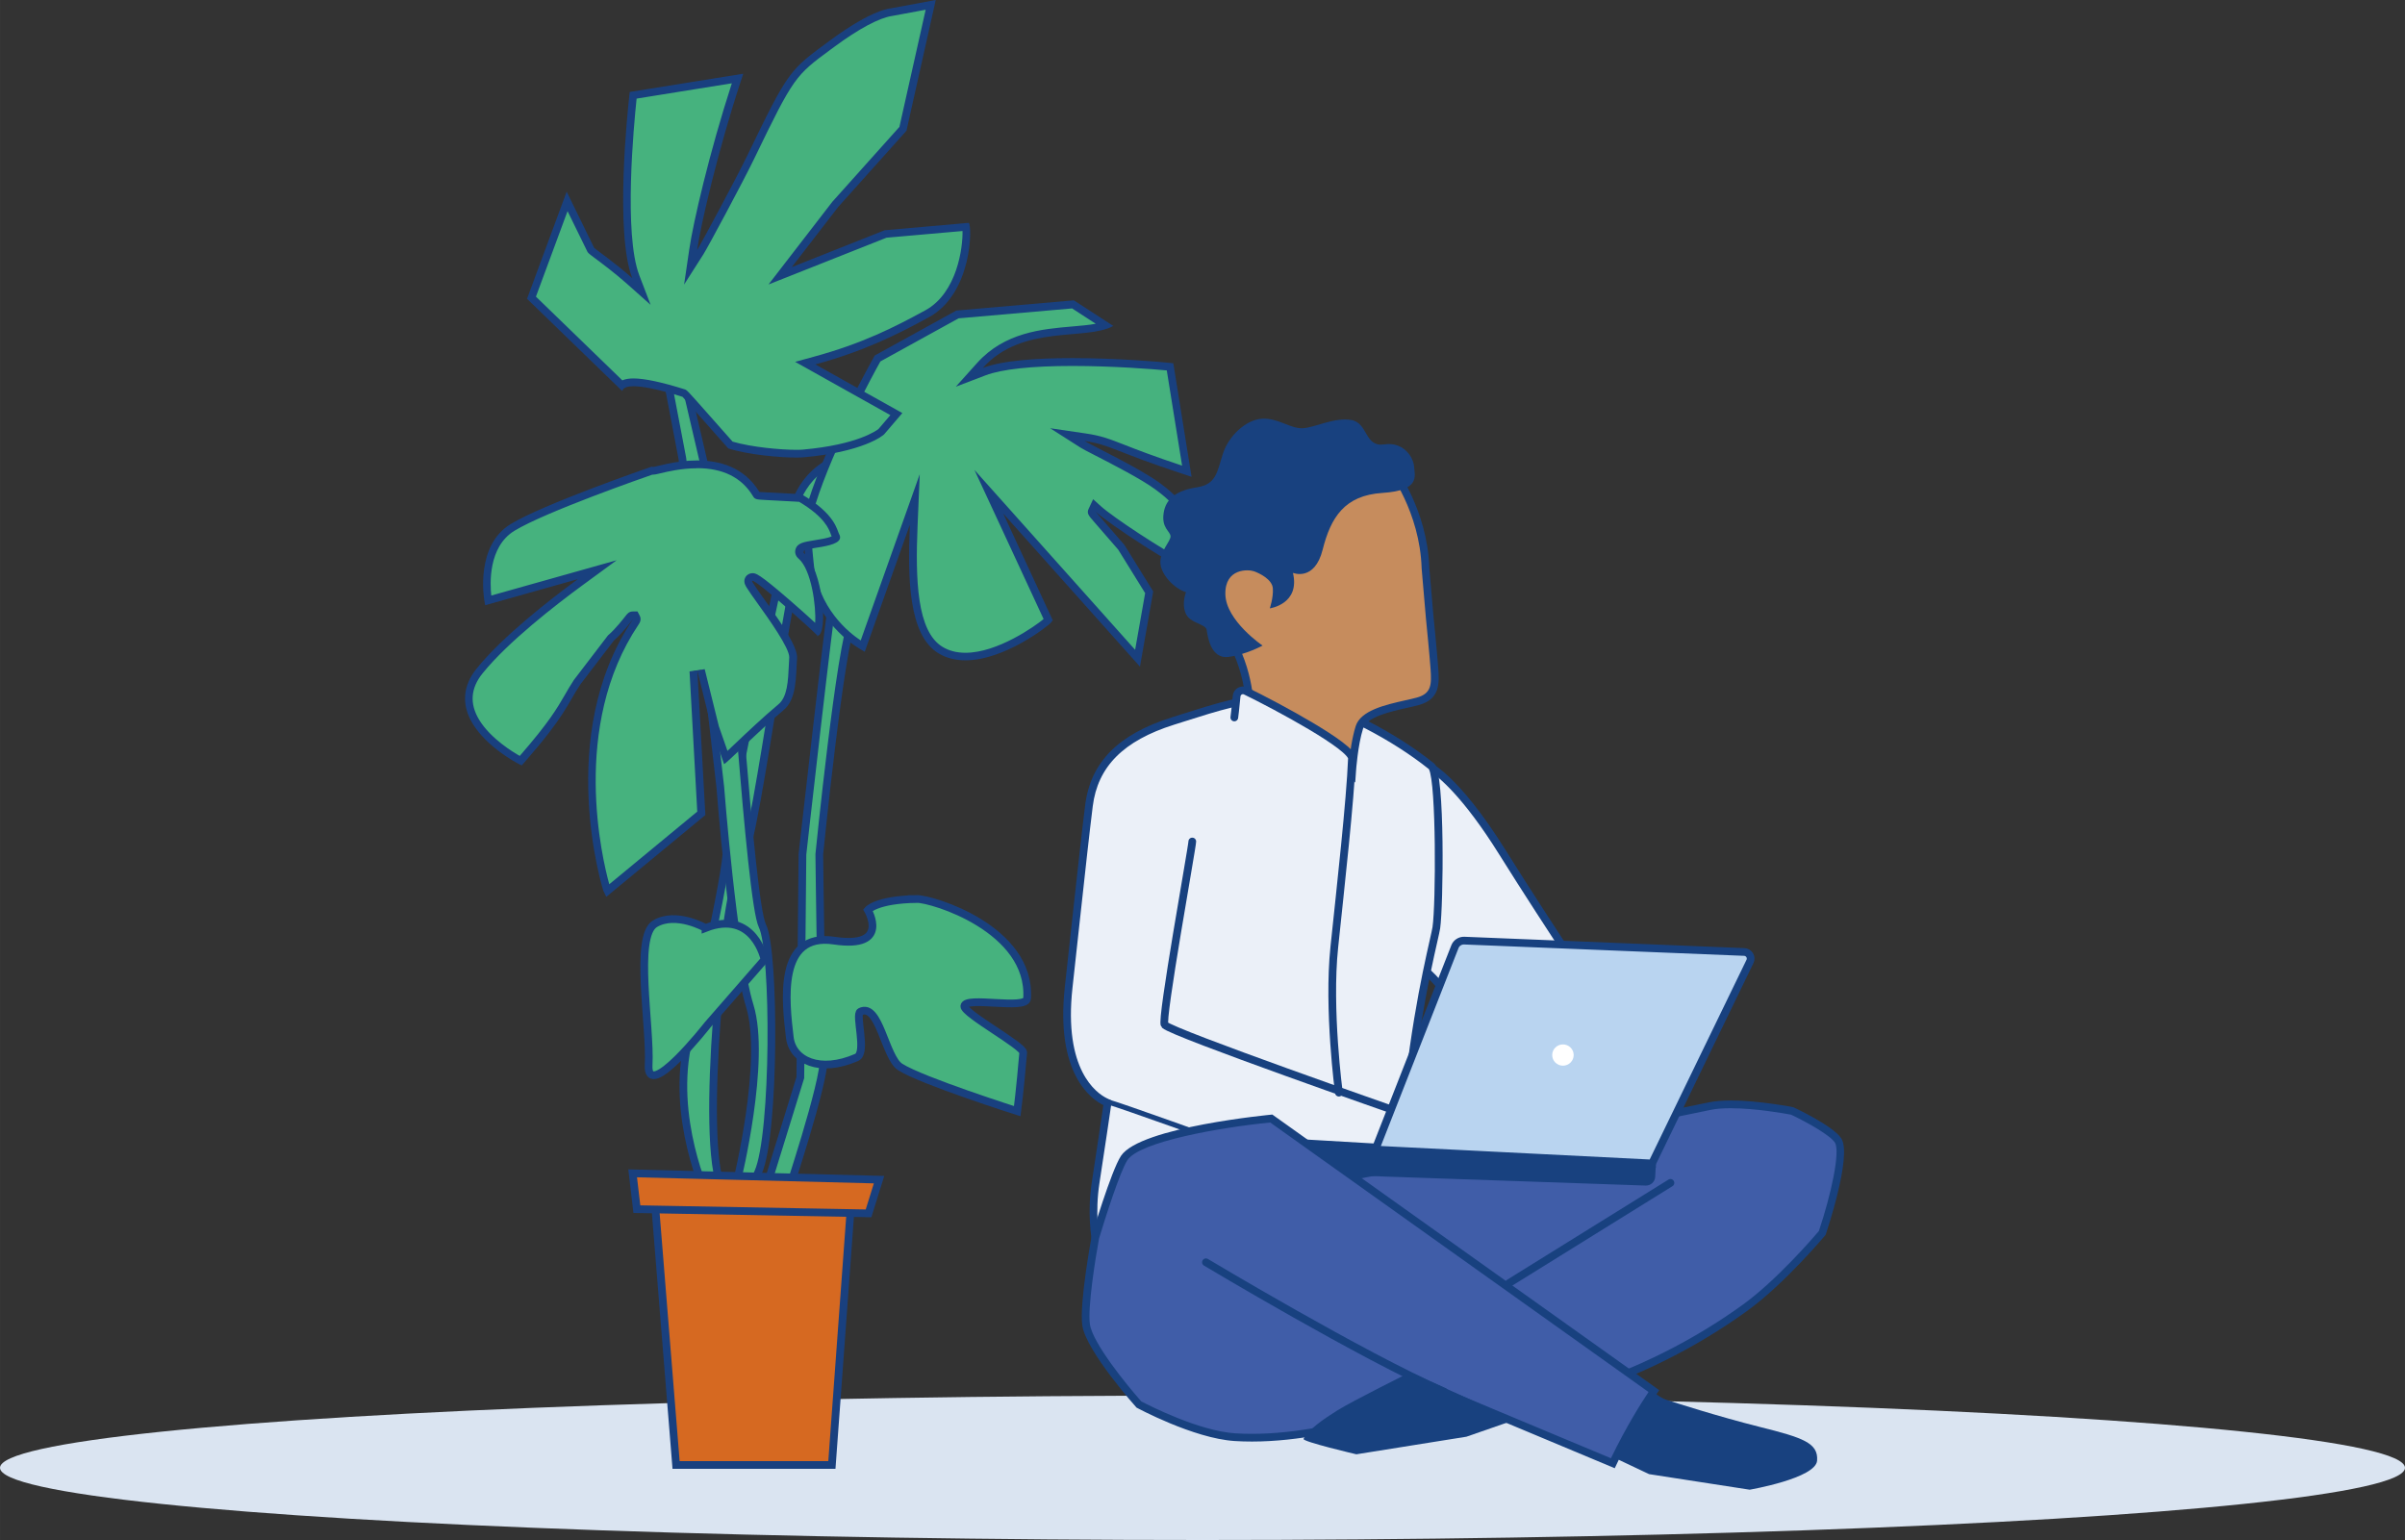
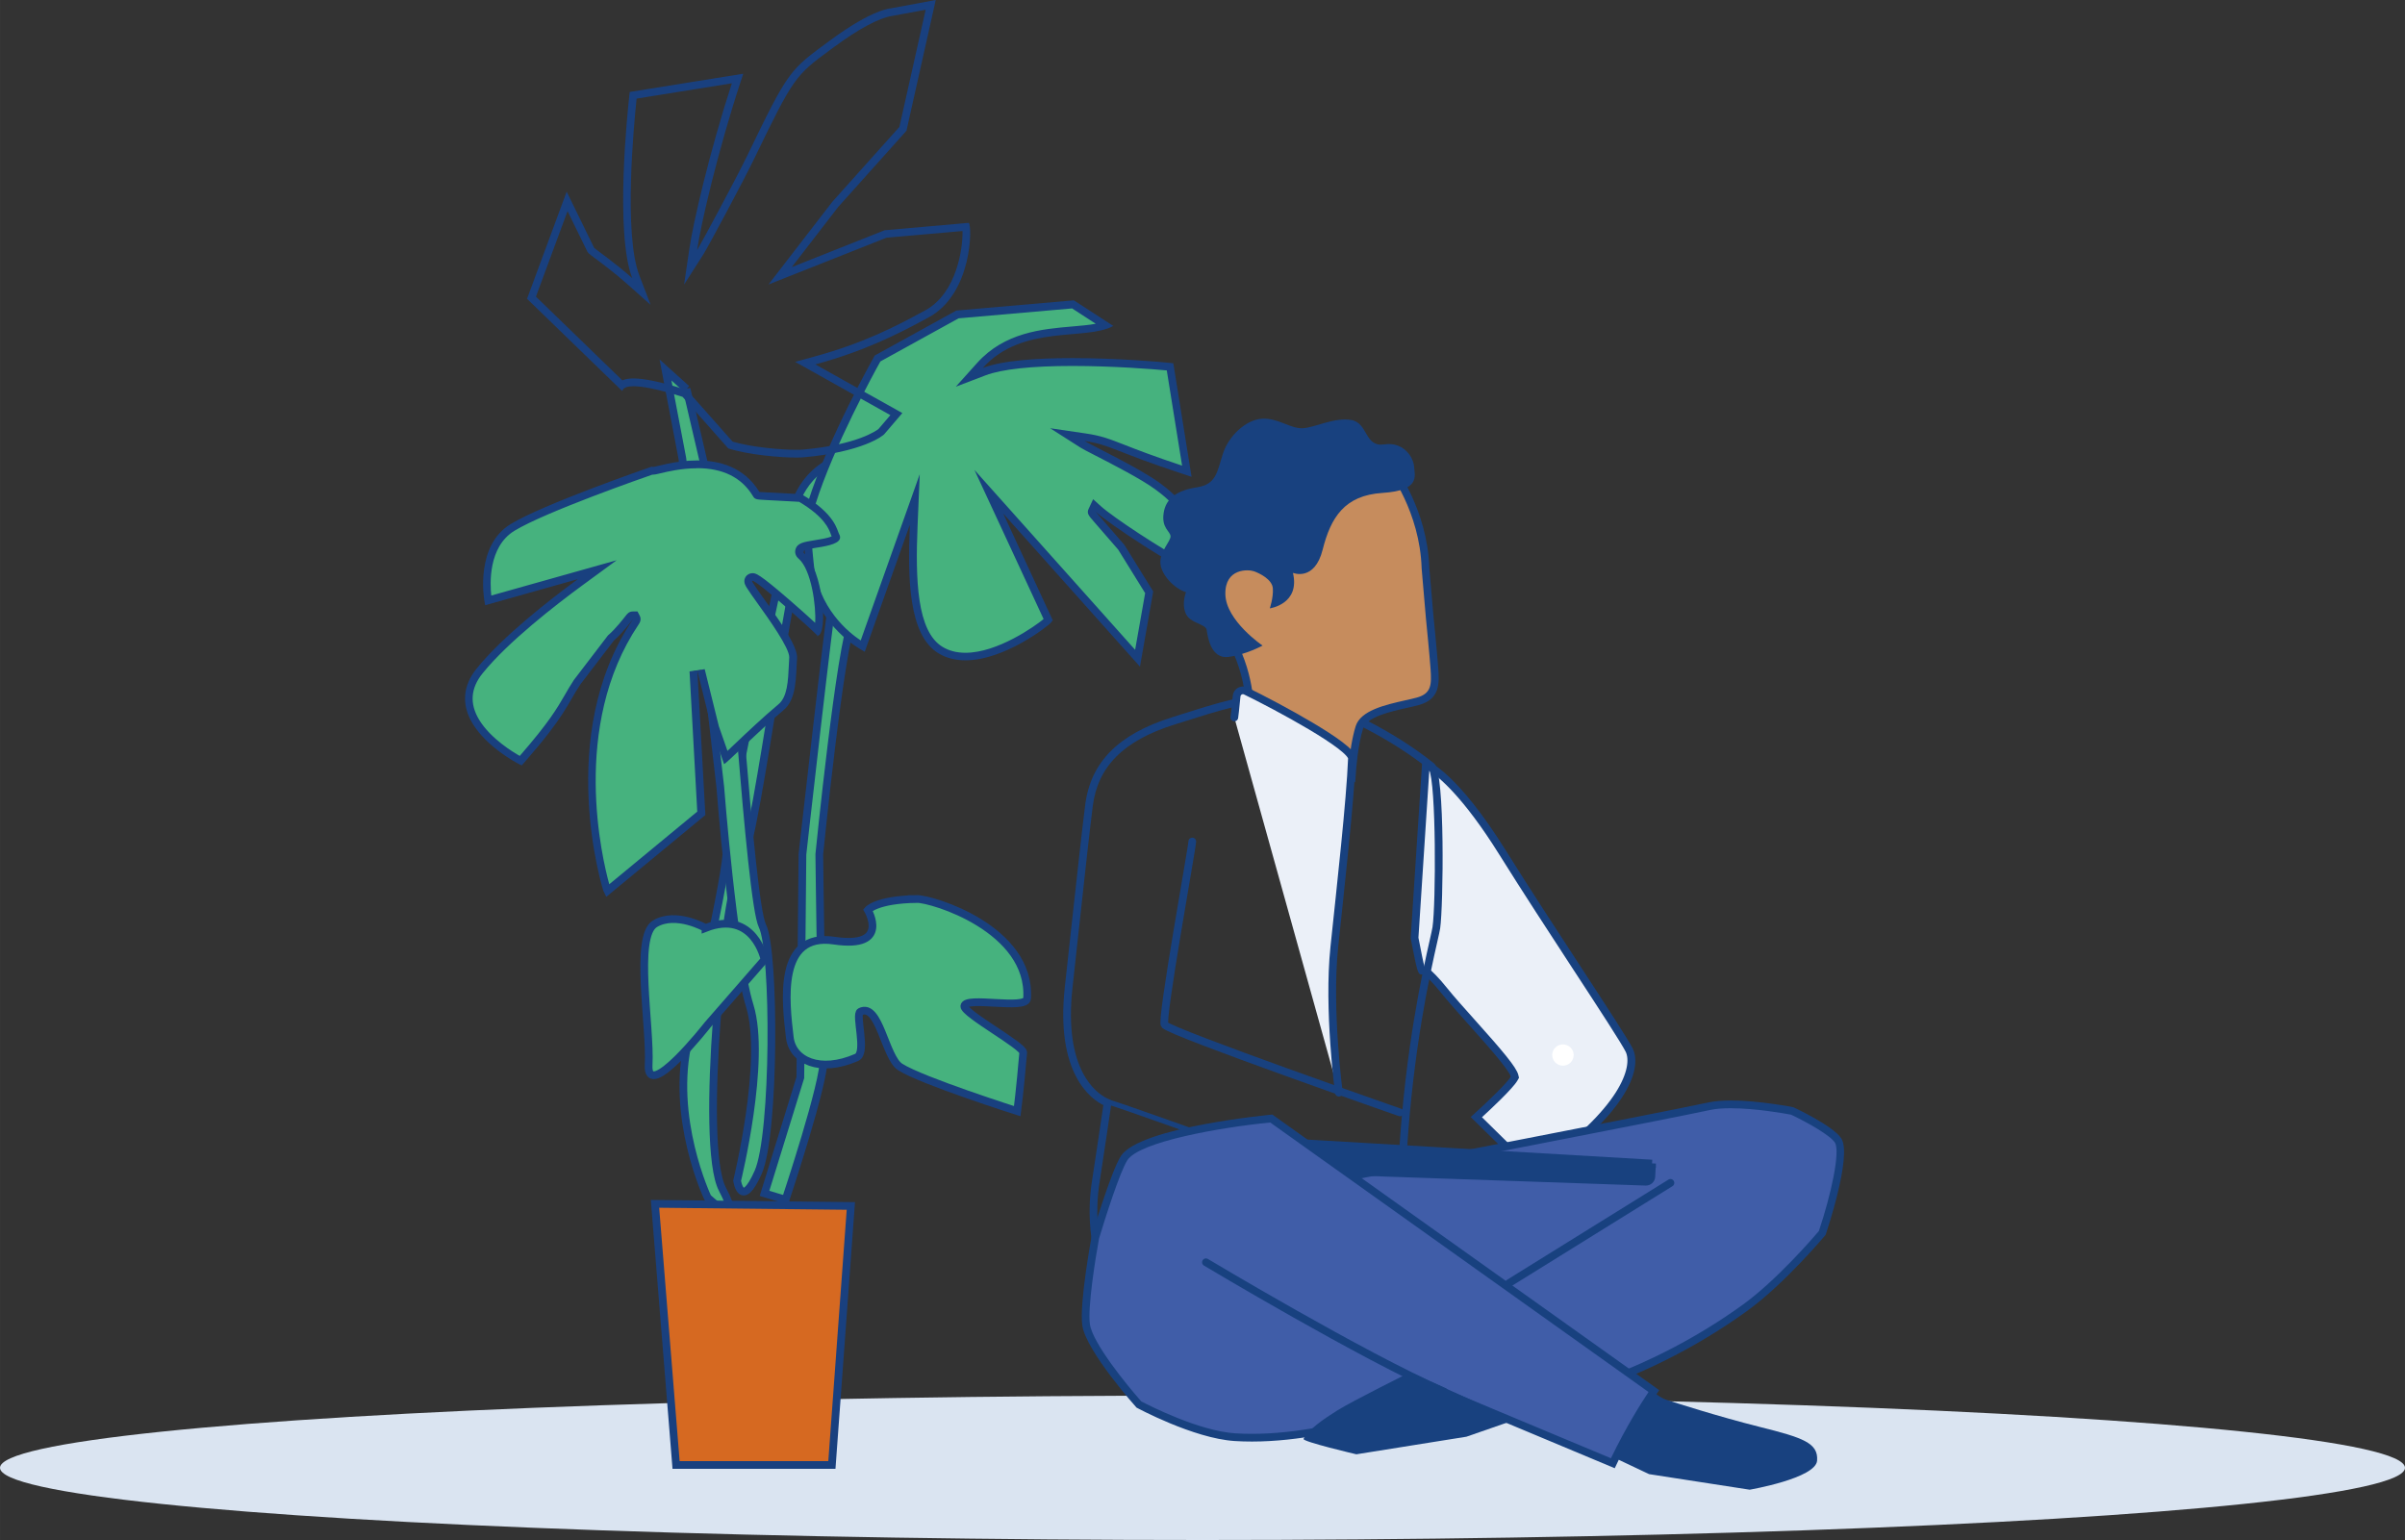
<svg xmlns="http://www.w3.org/2000/svg" id="Ebene_2" data-name="Ebene 2" width="165.1mm" height="105.73mm" viewBox="0 0 468 299.71">
  <rect x="0" y="0" width="468" height="299.71" fill="#333333" stroke="none" />
  <defs>
    <style>
      .cls-1, .cls-2, .cls-3, .cls-4, .cls-5, .cls-6, .cls-7, .cls-8 {
        stroke-miterlimit: 10;
      }

      .cls-1, .cls-3, .cls-5, .cls-6, .cls-7, .cls-8 {
        stroke: #18417f;
      }

      .cls-1, .cls-5, .cls-6, .cls-7 {
        stroke-linecap: round;
      }

      .cls-1, .cls-7 {
        fill: none;
      }

      .cls-9, .cls-4 {
        fill: #46b27e;
      }

      .cls-10 {
        fill: #dae4f1;
      }

      .cls-11 {
        fill: #19407f;
      }

      .cls-12 {
        fill: #fff;
      }

      .cls-2 {
        fill: #d66921;
      }

      .cls-2, .cls-3, .cls-4, .cls-5, .cls-6, .cls-7, .cls-8 {
        stroke-width: 1.5px;
      }

      .cls-2, .cls-4 {
        stroke: #19407f;
      }

      .cls-3 {
        fill: #b9d4f0;
      }

      .cls-5, .cls-13 {
        fill: #ebf0f8;
      }

      .cls-14 {
        fill: #c68c5d;
      }

      .cls-15, .cls-8 {
        fill: #18417f;
      }

      .cls-6, .cls-16 {
        fill: #405da8;
      }
    </style>
  </defs>
  <g id="Text-Bild">
    <g id="Ebene_28" data-name="Ebene 28">
      <g>
        <ellipse class="cls-10" cx="234" cy="285.66" rx="234" ry="14.05" />
        <g>
          <path class="cls-4" d="M152.87,233.47s7.79-23.36,7.38-27.46-.82-39.75-.82-39.75c0,0,4.1-40.98,6.56-45.9,2.46-4.92-2.05-19.26-2.05-19.26,0,0-8.61-4.1-9.84,0-1.23,4.1,4.92,1.64,4.92,1.64,0,0,4.1,7.79,3.28,11.89-.82,4.1-6.15,51.64-6.15,51.64l-.41,43.44-6.97,22.54,4.1,1.23Z" />
          <path class="cls-4" d="M193.03,90.85s-29.1-3.69-34.02,4.92c-4.92,8.61-11.48,67.21-14.75,72.13s-8.2,54.92-3.69,63.52c4.51,8.61-2.87,1.64-2.87,1.64,0,0-7.38-15.57-3.69-30.74,0,0,7.79-33.2,7.38-37.3s12.7-63.93,12.7-63.93c0,0,.41-7.79,8.2-11.48,7.79-3.69,20.49-4.1,26.64-1.64,6.15,2.46,4.1,2.87,4.1,2.87Z" />
          <path class="cls-4" d="M133.6,75.68s6.15,26.23,7.38,31.97,4.92,67.62,7.38,72.54c2.46,4.92,2.46,40.57-.82,47.95s-4.1,1.64-4.1,1.64c0,0,5.74-23.36,2.46-34.02-3.28-10.66-5.74-42.62-5.74-42.62l-7.38-63.93-3.28-17.21,4.1,3.69Z" />
          <path class="cls-4" d="M137.29,180.6s-5.74-3.28-9.84-.82c-4.1,2.46-.82,20.08-1.23,27.46-.41,7.38,11.48-7.79,11.48-7.79l11.07-12.7s-2.05-9.84-11.48-6.15Z" />
          <path class="cls-4" d="M178.35,174.96c-7.83.13-9.47,2.15-9.47,2.15,0,0,4.48,7.59-6.58,5.95-11.07-1.64-9.43,11.89-8.61,18.85.53,4.47,5.83,7.02,13.01,3.88,2.08-.91-.36-8.37.72-8.9,3.68-1.8,4.81,8.88,7.75,10.76,4.14,2.66,22.78,8.6,22.78,8.6,0,0,.55-4.18,1.16-11.4.11-1.27-11.57-7.59-11.46-9.04.15-1.99,12.08.81,12.22-1.49.82-13.52-18.46-19.42-21.53-19.37Z" />
          <polygon class="cls-2" points="161.88 285.11 131.56 285.11 127.46 234.29 165.57 234.7 161.88 285.11" />
-           <polygon class="cls-2" points="171.06 229.58 123.11 228.35 123.93 235.32 169.01 236.14 171.06 229.58" />
          <g>
            <path class="cls-9" d="M192.43,95.7l11.56,24.94-.07.09c-.5.56-8.76,7.04-16.05,7.04-1.83,0-3.45-.42-4.83-1.24-5.36-3.22-5.68-13.61-5.23-24.35l.21-4.97-10.13,28.54-.2-.12c-1.56-.93-9.21-5.96-10.11-16.18-.03-.32-.07-.68-.11-1.06-.27-2.66-.69-6.67.49-10.45v-.05c3.73-11.8,12.13-26.91,12.82-28.15l15.54-8.57,22.44-1.95,6.32,4.1c-1.69.56-3.91.75-6.4.97-5.71.49-12.81,1.11-17.97,6.84l-2.08,2.31,2.91-1.11c3.25-1.24,9.02-1.87,17.15-1.87,8.65,0,17.08.73,18.87.92l.14.02,3.26,20.31-.29-.1c-6.16-2.03-9.59-3.36-12.1-4.34-2.99-1.17-4.49-1.75-7.39-2.18l-3.47-.51,2.96,1.89c.38.24,1.38.76,2.89,1.53,3.35,1.73,8.97,4.61,11.71,6.62,5.75,4.22,5.75,6.19,5.72,14.47v1.03c-2.89-1.04-14.48-8.55-17.26-11.07l-.75-.68-.43.91q-.21.45,2.74,3.84c1.26,1.46,2.84,3.27,2.95,3.4l5.4,8.73-2.26,12.83-28.93-32.4Z" />
            <path class="cls-11" d="M208.57,59.99l4.66,3.02c-1.34.25-2.91.38-4.61.53-5.84.5-13.11,1.13-18.47,7.09l-4.16,4.63,5.81-2.22c3.12-1.19,8.96-1.82,16.89-1.82s15.92.63,18.36.87l2.98,18.53c-5.6-1.86-8.81-3.11-11.18-4.04-3.04-1.19-4.57-1.78-7.56-2.22l-6.94-1.02,5.91,3.77c.39.25,1.28.71,2.95,1.57,3.33,1.71,8.92,4.58,11.6,6.56,5.42,3.98,5.44,5.68,5.42,13.75-3.83-1.89-13.57-8.27-16.01-10.48l-1.5-1.36-.86,1.84c-.42.89-.09,1.27,1.01,2.53l1.77,2.04c1.19,1.37,2.65,3.04,2.96,3.41l5.24,8.46-1.95,11.03-24.54-27.48-6.73-7.53,4.25,9.16,9.21,19.87c-1.65,1.36-8.94,6.56-15.21,6.56-1.69,0-3.19-.38-4.44-1.14-5.03-3.02-5.31-13.16-4.87-23.68l.42-9.94-3.33,9.38-8.16,22.98c-2.23-1.47-8.38-6.29-9.17-15.23-.03-.32-.07-.68-.11-1.07-.27-2.61-.68-6.54.47-10.19v-.03s.01,0,.01,0c3.57-11.32,11.43-25.62,12.63-27.78l15.22-8.39,22.03-1.92M208.95,58.45l-22.86,1.99-15.87,8.75-.06.1c-.09.16-9.02,16-12.91,28.37t0,0c-1.42,4.51-.66,9.29-.43,11.85,1,11.32,10.03,16.49,10.47,16.75l.98.59,8.78-24.72c-.42,10.1-.35,21.46,5.6,25.03,1.6.96,3.38,1.35,5.22,1.35,7.63,0,16.2-6.76,16.64-7.34l.35-.45-9.63-20.77,26.6,29.79,2.58-14.64-5.6-9.04c-.05-.08-5.61-6.46-5.6-6.46,0,0,0,0,0,0,2.56,2.32,16.2,11.38,18.25,11.38.17,0,.26-.06.26-.19,0-9.71.43-12.05-6.03-16.79-3.93-2.89-13.44-7.42-14.64-8.18,5.13.76,5.65,1.98,19.36,6.49l1.46.48-3.55-22.09-.71-.08c-1.7-.19-10.23-.93-18.95-.93-6.72,0-13.55.44-17.42,1.92,7.75-8.61,20.09-5.22,25.4-8.18l-7.71-5h0Z" />
          </g>
          <g>
-             <path class="cls-9" d="M154.93,88.28c-3.04,0-8.96-.52-12.77-1.68-.68-.77-3.74-4.22-6.05-6.83q-2.79-3.15-2.9-3.21l-.07-.04-.07-.02c-4.42-1.39-7.71-2.1-9.77-2.1-1.05,0-1.81.18-2.3.55l-17.56-17.02,6.93-18.74,4.55,9.31c.07.22.17.3,1.24,1.1,1.41,1.05,4.03,3,6.37,5.08l2.3,2.05-1.1-2.88c-3.23-8.44-1-30.77-.52-35.16l.02-.14,20.31-3.26-.1.29c-4.54,13.79-7.77,27.83-8.53,32.98l-.51,3.47,1.89-2.96c.75-1.17,7.67-14.02,9.8-18.45,7.83-16.21,8.1-16.41,15.23-21.66l.61-.45c4.87-3.59,8.97-5.77,11.56-6.15.08-.01.14-.02.19-.03l7.44-1.38-5.4,24.11-13.14,14.66-10.76,13.95,20.52-8.14,15.66-1.37c.28,2.33-.4,12.99-7.58,16.91-6.06,3.31-12.3,6.49-21.94,9.12l-1.77.48,17.73,9.92-2.89,3.37-.03.05c-.52.58-4.96,3.33-15.21,4.23-.36.03-.83.05-1.38.05Z" />
            <path class="cls-11" d="M180.13,1.89l-5.11,22.81-6.64,7.41-2.46,2.75-3.9,4.35-.04.04-.03.04-9.06,11.74-3.34,4.33,5.08-2.01,17.88-7.09,14.79-1.3c.08,3.09-1,12.03-7.25,15.44-6.02,3.28-12.21,6.45-21.78,9.05l-3.54.97,3.2,1.79,15.33,8.58-2.25,2.63-.04.05c-.34.28-4.05,3.08-14.74,4.03-.33.03-.78.04-1.31.04-2.94,0-8.6-.49-12.36-1.59-.79-.89-3.14-3.54-5.18-5.85-3.61-4.08-3.74-4.22-4.15-4.33-4.47-1.41-7.82-2.12-9.95-2.12-.88,0-1.61.12-2.18.37l-16.81-16.29,6.15-16.64,3.76,7.68c.14.41.37.58,1.49,1.42,1.4,1.04,4,2.98,6.31,5.04l4.6,4.09-2.2-5.75c-3.07-8.03-1.07-29.17-.52-34.38l18.53-2.98c-4.4,13.55-7.53,27.16-8.27,32.23l-1.02,6.94,3.77-5.91c.87-1.37,7.76-14.21,9.84-18.52,7.75-16.04,8.02-16.24,15-21.38l.61-.45c4.77-3.52,8.76-5.65,11.22-6.01.09-.01.18-.03.27-.05l6.27-1.16M182.09,0l-8.56,1.59c-.27.09-3.56.05-12.05,6.31-7.82,5.77-7.95,5.56-16.07,22.39-2.12,4.39-9,17.18-9.76,18.37.76-5.13,3.99-19.13,8.5-32.85l.48-1.46-22.09,3.55-.08.71c-.33,3.01-2.83,26.62.56,35.51-3.38-3.01-7.37-5.77-7.4-5.88l-5.35-10.94-7.71,20.85,18.44,17.88.1.06s0,0,0,0c.08,0-.09-.92,2.18-.92,1.62,0,4.48.47,9.54,2.06,0,0,8.9,10.04,8.9,10.05,3.84,1.21,9.9,1.77,13.2,1.77.57,0,1.06-.02,1.44-.05,11.32-1,15.52-4.15,15.79-4.59l3.44-4.02-16.93-9.47c9.47-2.58,15.79-5.74,22.1-9.18,8.46-4.61,8.46-17.82,7.75-18.37l-16.36,1.44-18.08,7.18,9.06-11.74,3.9-4.35,2.46-2.75,6.9-7.7,5.69-25.41h0Z" />
          </g>
          <g>
            <path class="cls-9" d="M118.08,173.05c-.08-.22-9.25-29.83,5.57-51.92.2-.29.4-.6.18-1l-.21-.4h-.45c-.37,0-.52.19-.81.56-.57.72-2.07,2.65-3.41,3.8l-.06.05-6.58,8.6c-.69,1.05-1.19,1.92-1.72,2.83-1.57,2.7-3.19,5.5-9.06,12.22l-.2.23-.23-.12c-.06-.03-5.78-3.01-8.49-7.46-2.07-3.41-1.83-6.74.72-9.89,5.04-6.24,14.41-13.49,19.55-17.25l3.35-2.45-21.23,5.98-.04-.24c-.07-.41-1.62-10.07,4.8-13.98,6.34-3.86,26.81-10.93,27.02-11l.09-.03.14.02h.08c.22,0,.51-.07,1.2-.23,1.49-.36,4.26-1.02,7.36-1.02,5.29,0,9.16,1.94,11.49,5.78q.16.33,8.6.78c5.35,3.14,6.26,5.72,6.66,6.82.09.25.16.43.23.56.06.11.13.25.09.34-.31.64-2.89,1.05-4.13,1.25-1.89.3-2.83.45-3.05,1.23-.05.18-.11.63.37,1.05,2.14,1.83,3.55,7.64,3.52,11.91,0,1.42-.18,2.23-.33,2.63-2.34-2.18-11.31-10.41-12.66-10.41h-.44l-.27.41c-.26.45.03.92.13,1.09.47.78,1.31,1.95,2.28,3.3,2.37,3.31,6.35,8.86,6.22,10.9-.03.5-.05,1.01-.08,1.52-.15,3.17-.3,6.46-2.28,8.11-2.9,2.43-6.09,5.44-8.41,7.65-.86.81-1.74,1.65-2.33,2.18l-2.08-5.95-2.75-11.1-1.48.22,1.52,27.66-18.25,15.07-.15-.3Z" />
            <path class="cls-11" d="M135.65,91.11c5.01,0,8.67,1.82,10.83,5.38.41.71.64.72,2.5.82l2.81.15,3.72.2c4.97,2.96,5.81,5.32,6.17,6.34.05.13.09.26.15.39-.74.35-2.47.62-3.37.76-2.06.33-3.31.53-3.66,1.76-.19.66.04,1.34.61,1.82,2.48,2.13,3.44,9.32,3.21,12.48-1.31-1.21-3.2-2.9-4.98-4.44-6.03-5.22-6.58-5.22-7.22-5.22-.57,0-1.09.3-1.37.79-.31.56-.26,1.18.14,1.85.49.8,1.33,1.98,2.31,3.35,2.01,2.8,6.19,8.64,6.08,10.42-.03.5-.05,1.02-.08,1.53-.14,3.01-.28,6.13-2.01,7.57-2.92,2.44-6.12,5.47-8.45,7.68-.51.48-1.03.97-1.48,1.4l-1.68-4.81-2.75-11.1-2.95.44,1.5,27.28-17.12,14.14c-1.34-4.81-7.6-30.71,5.69-50.53.21-.31.65-.97.22-1.77l-.42-.79h-.9c-.74,0-1.09.45-1.4.85-.5.64-2.03,2.59-3.31,3.69l-.12.1-.1.13-6.53,8.54-.03.04-.03.05c-.67,1.02-1.2,1.94-1.71,2.83-1.53,2.64-3.12,5.38-8.78,11.88-1.16-.65-5.64-3.31-7.9-7.03-1.89-3.11-1.67-6.15.66-9.03,4.98-6.17,14.3-13.37,19.41-17.12l6.69-4.9-7.99,2.25-16.41,4.62c-.24-2.15-.66-9.47,4.53-12.62,6.06-3.68,25.39-10.42,26.79-10.9h.03s.11,0,.11,0c.32,0,.65-.08,1.37-.25,1.46-.35,4.18-1,7.19-1M135.65,89.61c-4.32,0-8.02,1.26-8.56,1.26-.01,0-.02,0-.03,0l-.26-.04-.26.09c-.85.29-20.84,7.22-27.16,11.07-6.86,4.17-5.22,14.31-5.15,14.74l.18,1.06,18.04-5.08c-5.59,4.09-14.69,11.2-19.69,17.39-2.73,3.38-3,7.1-.77,10.75,2.79,4.58,8.54,7.61,8.78,7.73l.76.39.59-.68c7.89-9.03,8.23-11.15,10.81-15.09l6.53-8.54c1.73-1.48,3.7-4.17,3.73-4.17,0,0-.04.07-.15.23-15.08,22.47-5.73,52.44-5.62,52.67l.56,1.15,19.28-15.92-1.55-28.04,2.77,11.17,2.42,6.95s0,0,0,0c.36,0,6.46-6.21,11.58-10.5,2.57-2.15,2.39-6.43,2.62-10.16.19-3.14-6.87-11.77-8.61-14.64-.15-.25-.16-.36-.06-.36.94,0,11.47,9.39,12.67,10.69,2.09-.23,1.11-12.87-2.71-16.14-1.46-1.25,8.61-.65,6.89-3.66-.39-.68-.65-3.87-7.32-7.75,0,0-8.18-.43-8.18-.43-2.98-4.91-7.86-6.14-12.13-6.14h0ZM158.97,123.73c.14.1.21.15.23.15s-.02-.05-.11-.15c-.02,0-.04,0-.06,0-.02,0-.04,0-.07,0h0Z" />
          </g>
        </g>
        <g id="Mann2">
          <g>
            <g>
              <g>
                <path class="cls-13" d="M287.3,217.41l.14-.12c1.74-1.56,6.42-5.94,7.22-7.38l.14-.26-.07-.29c-.35-1.44-4.02-5.61-8.42-10.52-2.02-2.25-3.92-4.38-5.17-5.94-1.91-2.38-3.14-3.47-3.59-3.83l-.21-.17s-.65,0-.65,0c-.27-.47-.69-2.61-1.42-6.34v-.03s2.19-33.72,2.19-33.72l.22.08c.05.02,5.46,2.19,14.7,16.99,4.47,7.17,9.87,15.43,14.63,22.72,5.14,7.87,9.18,14.05,10.02,15.74,2.11,4.24-2.77,13.29-18.43,23.97l-.12.08-11.19-11Z" />
                <path class="cls-15" d="M278.13,150.01c1.73,1.11,6.51,4.91,13.61,16.28,4.47,7.16,9.86,15.42,14.62,22.71l.05.07c4.9,7.5,9.12,13.97,9.94,15.62,1.35,2.72-.65,10.95-17.79,22.75l-10.18-10.01c1.47-1.34,6.06-5.61,6.92-7.16l.29-.52-.14-.57c-.36-1.48-3.06-4.67-8.6-10.85-2.01-2.24-3.9-4.36-5.13-5.89-1.88-2.36-3.13-3.48-3.7-3.95l-.41-.33h-.4c-.25-.84-.63-2.79-1.19-5.67l2.11-32.48M276.78,147.76l-2.27,34.83.02.12c1.35,6.88,1.37,6.95,2.25,6.95h.3c.4.32,1.58,1.35,3.47,3.71,1.26,1.57,3.17,3.71,5.19,5.97,3.17,3.53,7.91,8.83,8.25,10.2-.63,1.14-4.45,4.83-7.07,7.19l-.73.66,12.2,11.99.63-.43c17.13-11.68,20.77-20.73,18.68-24.92-.86-1.73-4.91-7.92-10.03-15.77-4.77-7.3-10.17-15.58-14.65-22.75-9.38-15.02-14.85-17.21-15.07-17.3l-1.17-.44h0Z" />
              </g>
              <g>
-                 <path class="cls-13" d="M213.52,243.07c-.06-.23-1.41-5.84-.31-12.95.91-5.93,1.92-12.76,2.24-14.94l.08-.54-.49-.24c-2.12-1.05-8.9-5.76-7.08-22.26l1.43-12.99c1.18-10.8,1.83-16.75,2.53-22.32,1-8.07,6.2-13.32,16.35-16.52l1.99-.63c6.6-2.1,12.29-3.91,18.07-3.91,1.91,0,3.72.19,5.55.58,6.9,1.48,17.55,6.99,24.77,12.82,1.64,1.76,1.59,26.44.86,31.35-.06.42-.26,1.31-.56,2.62-1.4,6.21-4.68,20.76-5.94,41.26l.07,3.59-59.5,15.23-.04-.17Z" />
                <path class="cls-15" d="M248.31,136.54c1.85,0,3.62.19,5.4.57,6.76,1.45,17.21,6.85,24.35,12.58,1.44,2.75,1.36,26.33.7,30.74-.06.4-.27,1.32-.55,2.57-1.4,6.23-4.69,20.81-5.96,41.38v.06s0,.06,0,.06l.06,2.93-58.18,14.89c-.32-1.59-1.07-6.32-.18-12.09,1.01-6.52,2.12-14.1,2.24-14.94l.16-1.08-.98-.48c-2.01-1-8.44-5.49-6.67-21.5l1.42-12.99c1.18-10.81,1.83-16.76,2.52-22.31.96-7.74,5.99-12.79,15.83-15.89l1.99-.63c6.54-2.08,12.18-3.87,17.84-3.87M278.02,149.62s0,0,0,0h0M248.31,135.04c-5.89,0-11.64,1.83-18.3,3.94l-1.98.63c-10.46,3.3-15.83,8.74-16.87,17.14-.69,5.55-1.34,11.51-2.53,22.33l-1.42,12.99c-1.86,16.9,5.13,21.84,7.5,23.01-.32,2.18-1.33,9.01-2.24,14.93-1.12,7.27.27,13,.33,13.24l.22.91,60.81-15.56-.08-4.12c1.26-20.43,4.53-34.94,5.93-41.14.3-1.32.5-2.22.57-2.68.61-4.09.98-30.34-1.13-32.04-7.65-6.17-18.28-11.51-25.08-12.97-1.88-.4-3.75-.6-5.71-.6h0Z" />
              </g>
            </g>
            <path class="cls-7" d="M232.01,163.77c0,1.07-6.17,34.92-5.38,35.69,1.7,1.65,45.81,17.04,45.81,17.04" />
            <path class="cls-1" d="M215.78,214.51c2.06.54,22.92,8.04,22.92,8.04" />
            <g>
              <g>
                <path class="cls-15" d="M321.49,270.64s1.44,1.37,2.78,1.79c1.34.43,9.98,3.22,18.24,5.29,8.26,2.07,11.35,3.08,11.09,6.54-.26,3.45-13.12,5.66-13.12,5.66l-19.58-3.03-7.25-3.43,7.85-12.82Z" />
                <g>
                  <path class="cls-16" d="M262.45,229.02c8.71-1.68,60.62-11.69,70.24-13.75,1.07-.23,2.45-.35,4.08-.35,5.1,0,11.2,1.13,12,1.29,2.17,1.02,7.78,3.91,8.93,5.76,1.42,2.28-1.13,12.18-3.1,17.98-.89,1.05-8.25,9.66-15,14.54-19.25,13.91-38.05,17.91-41.07,18.48l-36.07-43.96Z" />
                  <path class="cls-15" d="M336.77,215.68c4.87,0,10.69,1.05,11.77,1.26,3.07,1.44,7.64,4.02,8.53,5.44,1.08,1.74-.77,10.22-3.13,17.21-1.2,1.41-8.28,9.61-14.78,14.31-18.36,13.27-36.31,17.45-40.34,18.26l-34.99-42.64c11.54-2.22,59.78-11.53,69.02-13.51,1.02-.22,2.34-.33,3.92-.33M336.77,214.18c-1.55,0-3.02.1-4.24.36-10.57,2.26-71.47,13.98-71.47,13.98l37.15,45.27s20.5-3.28,41.81-18.69c7.32-5.29,15.23-14.77,15.23-14.77,0,0,5.23-15.3,3.07-18.75-1.55-2.48-9.33-6.09-9.33-6.09,0,0-6.65-1.32-12.23-1.32h0Z" />
                </g>
                <g>
                  <path class="cls-16" d="M281.14,271.08l-.3.13c-.19.09-19.45,8.58-37.21,8.58-1.13,0-2.24-.03-3.31-.1-7.37-.47-17.51-5.73-18.7-6.36-.97-1.09-9.64-11.01-10.28-15.52-.58-4.11,1.77-16.88,1.8-17,.02-.05,3.79-12.69,5.62-15.45,2.87-4.33,21.36-6.98,28.61-7.68l74.45,53.04c-1.18,1.72-4.58,6.89-7.99,14.04l-32.7-13.68Z" />
                  <path class="cls-15" d="M247.17,218.45l73.63,52.46c-1.4,2.08-4.3,6.66-7.32,12.89l-31.75-13.28-.6-.25-.59.26c-.19.09-19.31,8.52-36.91,8.52-1.11,0-2.21-.03-3.26-.1-7.02-.45-16.69-5.38-18.28-6.21-2.77-3.12-9.48-11.35-10-15.02-.47-3.29,1.11-13.08,1.78-16.69,1.07-3.57,4.07-13.05,5.52-15.25,2.39-3.61,18.07-6.37,27.78-7.32M247.59,216.91s-25.7,2.39-29.45,8.04c-1.91,2.88-5.73,15.73-5.73,15.73,0,0-2.41,12.97-1.8,17.25.71,5.03,10.55,16.01,10.55,16.01,0,0,11.06,6,19.12,6.51,1.11.07,2.23.1,3.35.1,18.14,0,37.52-8.65,37.52-8.65l33.07,13.84c4.32-9.2,8.66-15.19,8.66-15.19l-75.29-53.64h0Z" />
                </g>
                <path class="cls-6" d="M281,270.84c-15.76-6.87-46.33-25.18-46.33-25.18" />
                <line class="cls-6" x1="293.64" y1="249.72" x2="325.06" y2="230.21" />
              </g>
              <path class="cls-15" d="M274.41,267.07s-11.18,5.55-14.15,7.41c-2.96,1.86-5.46,3.6-6.6,5.55-.31.52,10.28,3,10.28,3l21.41-3.42,9.45-3.28-20.39-9.26Z" />
            </g>
            <g>
              <g>
                <path class="cls-8" d="M321.48,226.44l-.14,2.56c-.03.56-.51,1-1.08.98l-57.59-1.99-7.84-5.43,66.65,3.89Z" />
-                 <path class="cls-3" d="M267.63,223.73l15.49-39.49c.29-.74,1.02-1.21,1.83-1.18l54.47,2.21c.93.04,1.52,1.01,1.12,1.84l-19.06,39.32-53.85-2.7Z" />
              </g>
              <ellipse class="cls-12" cx="304.14" cy="205.33" rx="2.09" ry="2.07" />
            </g>
            <g>
              <g>
                <path class="cls-14" d="M262.82,150.06c-.36-.43-3.54-4.19-6.38-6.27-2.29-1.68-4.96-2.32-9-3.3-1.22-.29-2.56-.62-4.05-1.01l-.14-.04v-.15c.01-.09.51-9.11-5.08-16.94-6.11-8.57-8.7-20.58-1.83-26.93,4.72-4.36,15.05-9.07,23.52-9.07,4.84,0,8.54,1.56,10.72,4.5.27.35,6.44,8.5,6.8,19.61l.8,9.34c.13,1.31.76,7.64.95,10.32.19,2.76.38,5.37-3.26,6.36-.66.18-1.43.35-2.26.54-3.68.83-8.24,1.86-9.08,4.52-1.06,3.34-1.4,8.36-1.41,8.41l-.03.43-.28-.34Z" />
                <path class="cls-15" d="M259.86,87.12c4.59,0,8.09,1.45,10.14,4.22.26.33,6.28,8.3,6.64,19.17v.04s0,.04,0,.04l.8,9.3v.04s0,.01,0,.01c.12,1.24.75,7.55.94,10.25.21,3.04.19,4.79-2.71,5.58-.63.17-1.39.34-2.24.53-3.85.87-8.65,1.95-9.62,5.02-.74,2.34-1.14,5.45-1.32,7.21-1.23-1.39-3.51-3.82-5.62-5.36-2.41-1.77-5.14-2.43-9.27-3.42-1.07-.26-2.26-.55-3.59-.89.02-2-.25-9.96-5.23-16.94-5.92-8.31-8.49-19.89-1.93-25.94,4.62-4.27,14.73-8.87,23.01-8.87M259.86,85.62c-8.65,0-19.2,4.81-24.03,9.27-7.19,6.65-4.57,19.07,1.73,27.91,5.41,7.59,4.95,16.37,4.95,16.46l-.04.76.73.19c1.49.39,2.84.72,4.06,1.01,3.96.95,6.57,1.58,8.74,3.17,2.89,2.12,6.21,6.1,6.24,6.14l1.48,1.78.16-2.31s.34-4.98,1.37-8.22c.71-2.25,5.23-3.27,8.52-4.01.85-.19,1.63-.37,2.3-.55,4.23-1.15,4-4.33,3.81-7.14-.21-2.96-.94-10.25-.95-10.33l-.8-9.3c-.37-11.32-6.68-19.68-6.95-20.03-2.33-3.14-6.24-4.81-11.33-4.81h0Z" />
              </g>
-               <path class="cls-15" d="M247.12,118.39s5.92-.82,4.48-6.9c0,0,4.2,1.75,5.78-4.51,1.58-6.26,4.24-10.58,11.64-11.05,7.41-.47,6.28-3.31,6.16-5.1-.12-1.79-1.99-4.92-5.83-4.34-3.84.58-3.1-4.17-6.38-4.75-3.28-.58-7.03,1.45-9.43,1.6s-4.85-2.05-7.97-1.85c-3.13.2-6.49,3.32-7.62,6.87-1.13,3.55-1.29,5.91-5.03,6.48-3.73.57-6.05,2.06-6.48,5-.44,2.94,1.27,3.51,1.34,4.51s-2.21,3.05-1.96,5.39c.26,2.34,2.83,4.86,4.97,5.51,0,0-.91,2.19-.05,4.15.86,1.96,3.9,1.99,4.08,3.22s.79,5.67,4.21,5.23c3.43-.44,6.66-2.21,6.66-2.21,0,0-7.12-4.82-7.24-9.96-.12-5.15,4.5-4.88,5.57-4.5,1.07.38,3.56,1.57,3.67,3.35.12,1.79-.59,3.85-.59,3.85Z" />
+               <path class="cls-15" d="M247.12,118.39s5.92-.82,4.48-6.9c0,0,4.2,1.75,5.78-4.51,1.58-6.26,4.24-10.58,11.64-11.05,7.41-.47,6.28-3.31,6.16-5.1-.12-1.79-1.99-4.92-5.83-4.34-3.84.58-3.1-4.17-6.38-4.75-3.28-.58-7.03,1.45-9.43,1.6s-4.85-2.05-7.97-1.85c-3.13.2-6.49,3.32-7.62,6.87-1.13,3.55-1.29,5.91-5.03,6.48-3.73.57-6.05,2.06-6.48,5-.44,2.94,1.27,3.51,1.34,4.51s-2.21,3.05-1.96,5.39c.26,2.34,2.83,4.86,4.97,5.51,0,0-.91,2.19-.05,4.15.86,1.96,3.9,1.99,4.08,3.22s.79,5.67,4.21,5.23c3.43-.44,6.66-2.21,6.66-2.21,0,0-7.12-4.82-7.24-9.96-.12-5.15,4.5-4.88,5.57-4.5,1.07.38,3.56,1.57,3.67,3.35.12,1.79-.59,3.85-.59,3.85" />
            </g>
            <path class="cls-5" d="M260.54,212.65s-2.17-16.2-.89-28.33c1.27-12.13,3.11-28.55,3.43-36.71.09-2.29-14.6-10.18-20.69-13.14-.77-.37-1.67.15-1.75,1.01-.21,2.33-.45,4.15-.45,4.15" />
          </g>
        </g>
      </g>
    </g>
  </g>
</svg>